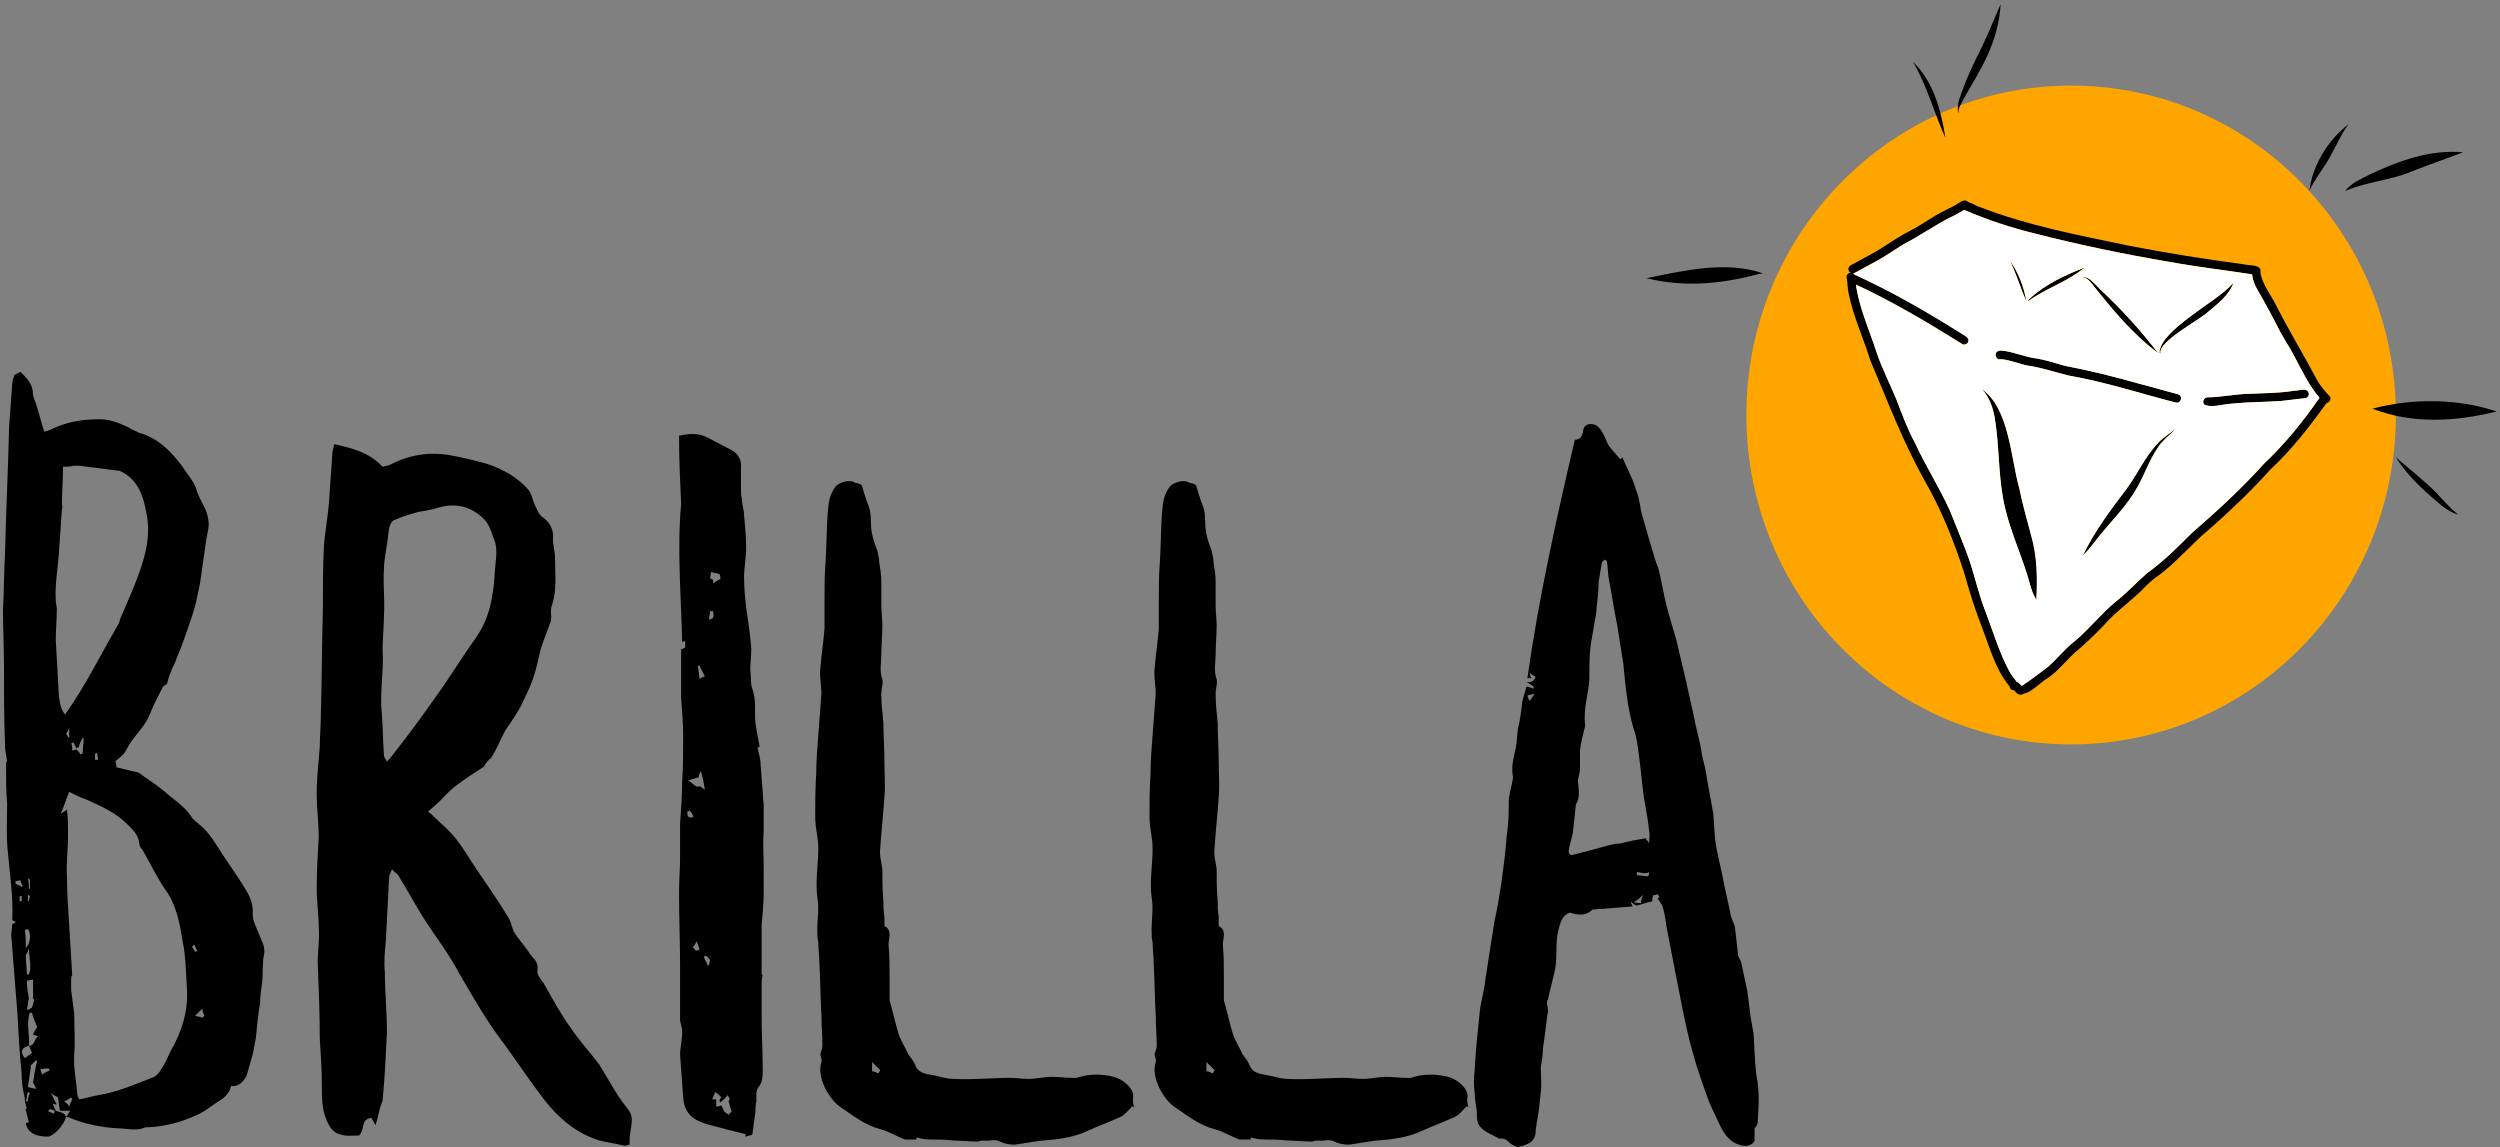
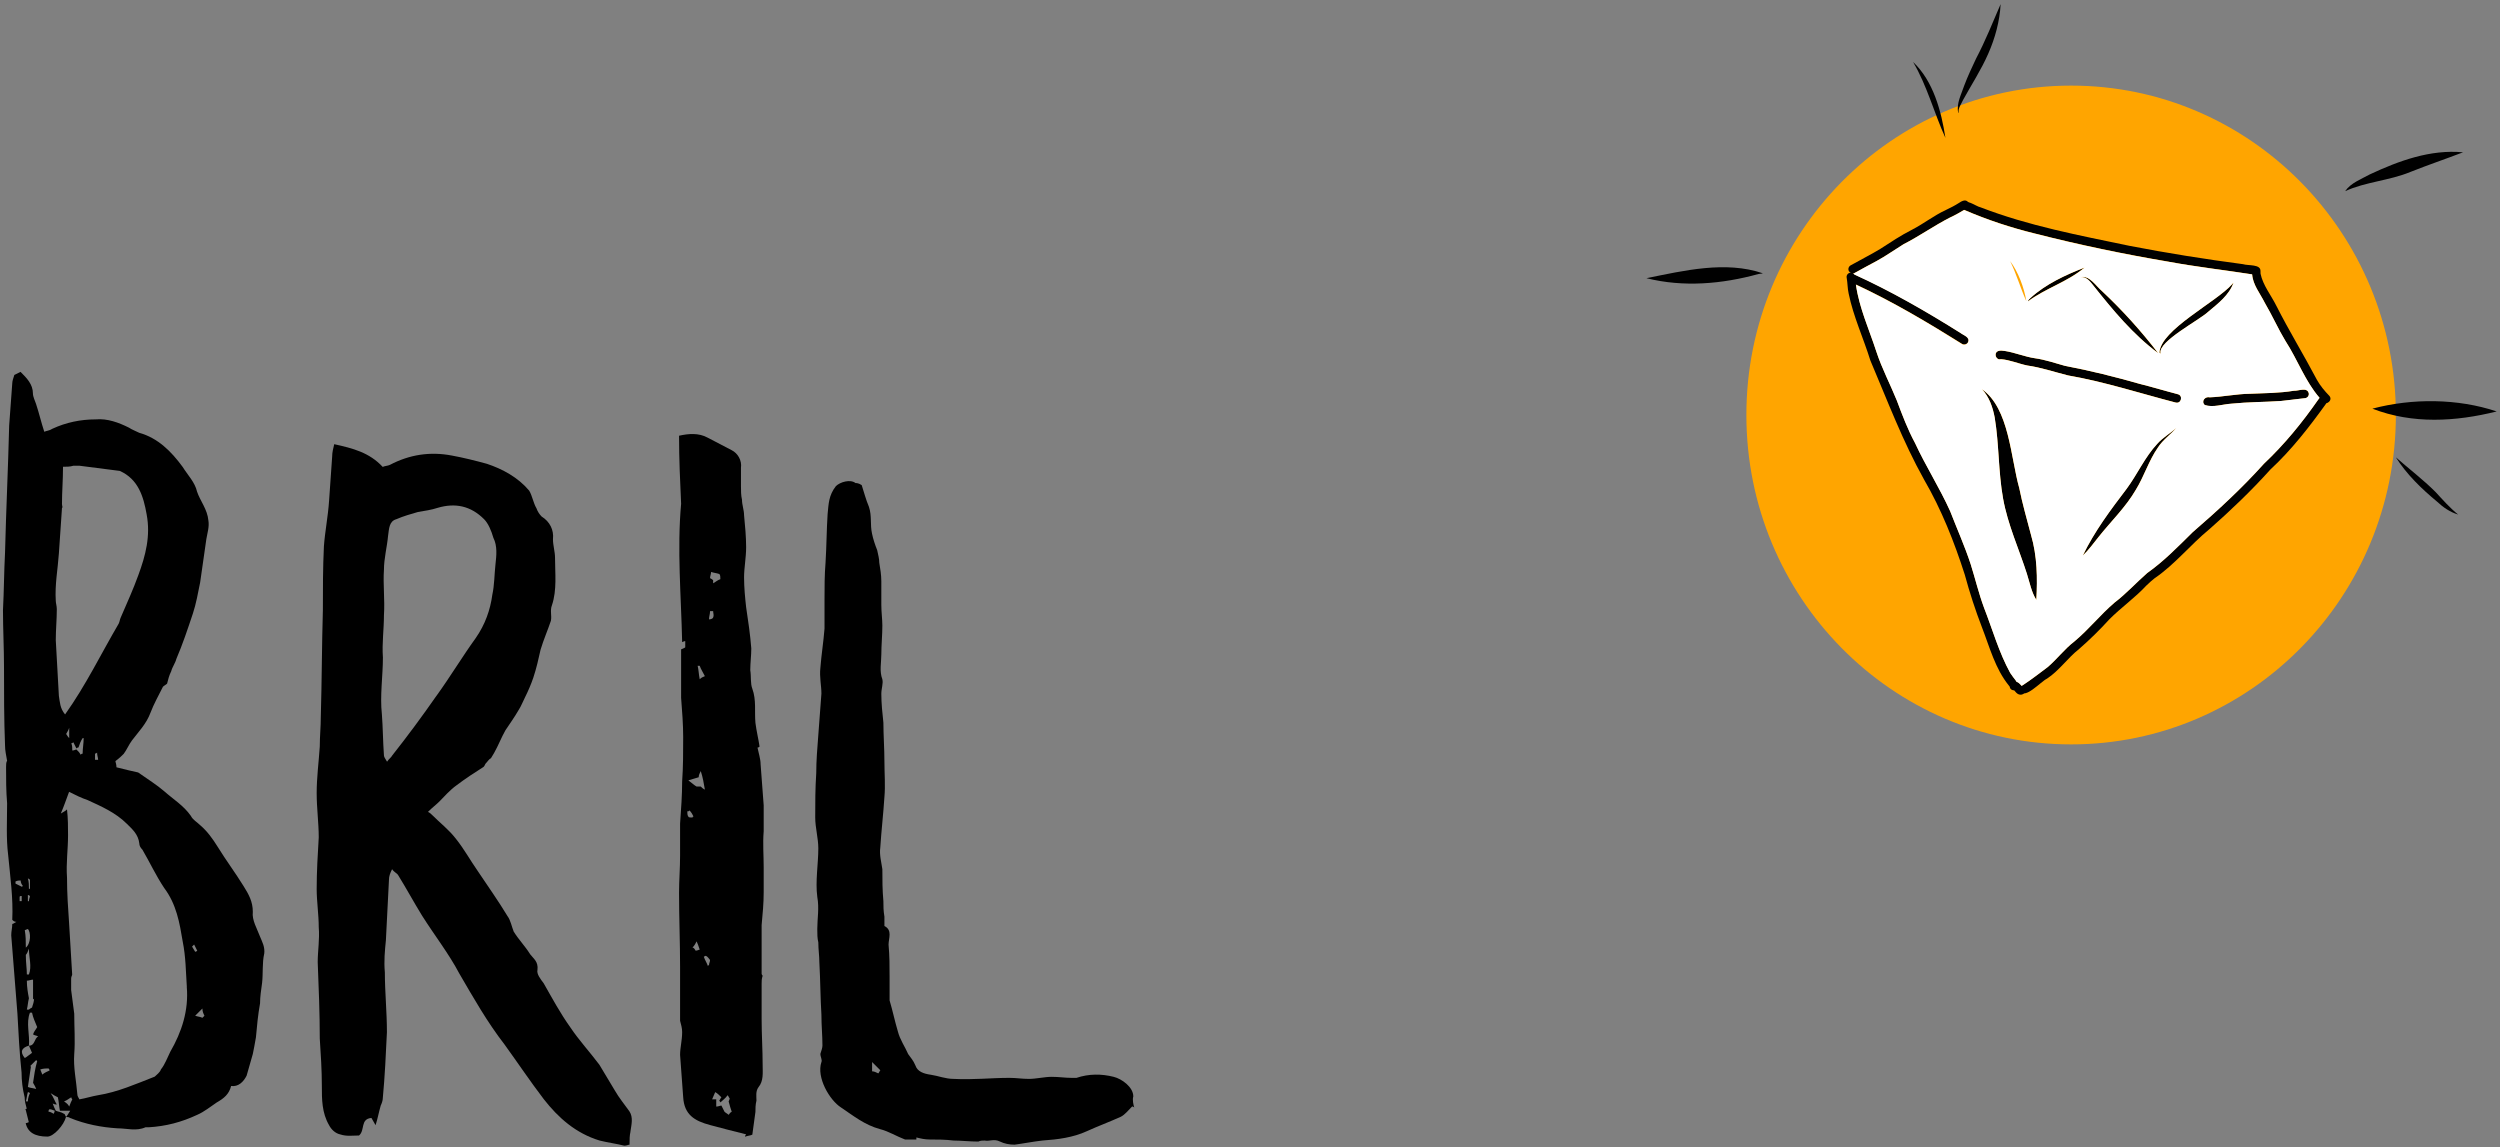
<svg xmlns="http://www.w3.org/2000/svg" id="Layer_1" viewBox="0 0 387.23 177.71">
  <rect x="0" y="0" width="387.23" height="177.71" fill="#808080" stroke="none" />
  <defs>
    <style>.cls-1{fill:#fff;}.cls-2{fill:orange;}</style>
  </defs>
  <ellipse class="cls-2" cx="320.8" cy="64.28" rx="50.3" ry="51.02" />
  <g>
    <g>
      <path d="M335.99,40.54c-7-1.18-13.97-2.64-20.84-4.39-3.66-.9-7.34-2.11-10.79-3.6-.34-.13-.55-.47-.44-.83,.46-1.15,2.08,.24,2.87,.4,7.43,2.87,15.29,4.34,23.06,5.96,5.83,1.13,11.69,2.06,17.58,2.84,.8,.26,2.78-.04,2.7,1.1-.06,.35-.41,.61-.77,.55-4.45-.71-8.94-1.21-13.37-2.02Z" />
      <path d="M286.38,42c-.18-.33-.04-.72,.27-.9,1.52-.86,3.08-1.63,4.58-2.54,1.63-1.05,3.19-2.1,4.91-2.97,1.86-.96,3.38-2.19,5.25-3.06,.69-.33,1.37-.67,2.01-1.08,.41-.27,1-.64,1.42-.18,.37,.39,.14,1.08-.4,1.12-.76,.46-1.54,.91-2.35,1.28-2.49,1.27-4.73,2.87-7.21,4.14-1.41,.87-2.69,1.79-4.13,2.58-1.14,.63-2.3,1.22-3.44,1.87-.31,.18-.73,.05-.9-.27Z" />
      <path d="M359.82,62.21c-2.61-2.66-3.81-6.31-5.82-9.4-1.16-1.91-2.06-3.97-3.19-5.9-.74-1.49-1.99-2.96-1.98-4.68,.13-.82,1.38-.67,1.31,.17,.37,1.79,1.63,3.32,2.44,4.95,1.97,3.9,4.26,7.62,6.29,11.48,.52,.92,1.19,1.73,1.92,2.48,.58,.63-.37,1.54-.97,.91Z" />
      <path d="M311.16,106.19c-2.12-2.6-2.97-5.94-4.17-9.02-1.03-2.67-1.91-5.39-2.66-8.15-1.63-5.09-3.62-10.11-6.3-14.72-3.3-5.91-5.68-12.24-8.32-18.45-1.08-3.48-2.64-6.81-3.37-10.39-.18-.79-.16-1.62-.3-2.41-.09-.35,.14-.72,.49-.8,.36-.09,.7,.14,.8,.49,.25,4.12,2.06,7.86,3.31,11.74,.86,2.6,2.14,5.03,3.17,7.56,.85,2.27,1.67,4.45,2.81,6.56,1.67,3.6,3.83,6.96,5.45,10.58,1.05,2.72,2.26,5.41,3.17,8.19,.71,2.25,1.25,4.55,2.07,6.75,1.31,3.36,2.31,6.93,4.05,10.09,.27,.41,.57,.8,.87,1.19,.5,.67-.57,1.49-1.08,.78Z" />
      <path d="M312.94,106.98c-.13-.34,.04-.74,.39-.86,1.29-.84,2.65-1.9,3.85-2.8,1.48-1.27,2.58-2.77,4.12-3.96,2.28-1.9,4.01-4.13,6.24-6.03,1.8-1.37,3.37-3.1,5.06-4.58,2.6-1.84,4.77-4.09,7.02-6.31,3.86-3.34,7.63-6.8,11.04-10.6,3.2-3.02,5.9-6.34,8.41-9.93,.17-.24,.35-.5,.61-.64,.7-.38,1.37,.66,.7,1.13-2.63,3.66-5.41,7.26-8.72,10.33-2.95,3.28-6.16,6.35-9.47,9.26-2.93,2.4-5.31,5.43-8.45,7.57-.46,.37-.88,.73-1.3,1.15-1.76,1.9-3.9,3.39-5.72,5.22-1.47,1.62-3.03,3.15-4.68,4.59-1.79,1.41-3.07,3.34-4.98,4.6-.93,.43-3.49,3.32-4.12,1.89Z" />
      <path d="M312.35,107.34c-.12-.11-.23-.24-.31-.34-.02-.02-.04-.05-.06-.07-1.02-.01-.85-1.43,.12-1.37,.5,0,.82,.42,1.11,.77,.27,.09,.46,.34,.46,.64-.02,.69-.89,.82-1.31,.37Z" />
      <path d="M303.93,53.27c-5.62-3.51-11.34-6.9-17.38-9.63-.79-.31-.33-1.54,.48-1.23,5.76,2.6,11.28,5.78,16.63,9.15,.49,.37,1.55,.65,1.17,1.45-.17,.31-.59,.44-.9,.26Z" />
      <path d="M337.01,62.35c-5.55-1.44-11.05-3.23-16.71-4.21-2.12-.53-4.15-1.23-6.28-1.53-1.37-.28-2.69-.88-4.09-.98-.76,.22-1.18-.95-.43-1.25,.32-.13,.7-.06,1.03-.02,1.57,.24,3.12,.91,4.68,1.13,1.58,.22,3.09,.75,4.62,1.17,3.94,.75,7.79,1.71,11.64,2.81,1.97,.49,3.91,1.09,5.87,1.6,.83,.21,.53,1.49-.32,1.29Z" />
      <path d="M341.49,62.74c-.61-.56,.05-1.37,.78-1.19,2.05-.08,4.09-.52,6.15-.55,2.3-.1,4.61-.1,6.89-.47,.74,.04,2.08-.62,2.3,.43,.04,.37-.23,.68-.59,.73-1.26,.11-2.51,.32-3.77,.43-2.53,.17-5.07,.15-7.6,.41-1.36,.07-2.87,.64-4.17,.21Z" />
      <path d="M315.41,92.91c-.75-1.18-1.01-2.62-1.44-3.94-1.24-3.93-3-7.7-3.72-11.78-.74-4.1-.61-8.43-1.29-12.5-.29-1.61-.86-3.24-1.98-4.4,4.24,2.94,4.45,10.62,5.78,15.31,.49,2.45,1.19,4.85,1.83,7.27,.96,3.26,1.01,6.72,.82,10.04Z" />
      <path d="M322.6,86.05c1.81-3.75,4.29-7.05,6.8-10.35,1.67-2.26,2.81-4.9,4.74-6.97,.85-.96,2.08-1.64,2.96-2.48-.89,1.07-2.11,1.87-2.87,3.08-1.41,2.02-2.11,4.41-3.4,6.51-1.57,2.72-3.87,4.91-5.81,7.36-.77,.96-1.55,2.05-2.43,2.85Z" />
-       <path d="M313.85,46.64c-.92-2.02-1.54-4.26-2.52-6.21,0,0,0,0,0,0,1.25,1.64,2.2,4.13,2.53,6.22Z" />
      <path d="M314.53,46.13c2.35-2.14,5.42-3.55,8.31-4.67-2.61,2.19-5.99,3.18-8.69,5.18,0,0,0,0,0,0,0,0,0,0,0,0,0,0,0,0,0,0,0,0,.02,.01,0,0,0,0,0,0,0,0,.03,0,.02,.03,0,.02-.21-.03,.31-.51,.36-.55Z" />
      <path d="M334.28,54.7c-3.88-2.87-7.02-6.66-10.01-10.42-.51-.64-1.09-1.46-2-1.35,1.38-.31,2.35,1.36,3.3,2.16,3.15,2.95,6.1,6.22,8.7,9.61Z" />
      <path d="M334.48,54.61c.18-3.54,8.81-7.81,11.26-10.59,.08-.05,.13-.19,.2-.21-.66,1.89-2.39,3.21-3.88,4.46-1.43,1.35-7.74,4.58-7.42,6.41,.25,.13-.12,.04-.16-.07Z" />
-       <path d="M357.7,29.57c.45-3.94,2.94-7.94,6.08-10.34-1.02,1.35-1.79,3.04-2.59,4.55-1.01,2.01-2.6,3.77-3.49,5.79Z" />
      <path d="M363.26,29.59c.86-1.26,2.5-1.85,3.81-2.58,4.52-2.11,9.37-3.89,14.44-3.42-2.66,1.02-5.47,1.97-8.15,3.04-3.25,1.35-6.98,1.54-10.09,2.97Z" />
      <path d="M367.46,63.3c6.17-1.64,13.23-1.59,19.26,.43-6.38,1.59-13.02,1.98-19.26-.43Z" />
      <path d="M380.75,79.7c-1.26-.37-2.33-1.12-3.27-2-2.41-2-4.69-4.2-6.38-6.86,2,1.75,4.24,3.46,6.15,5.37,1.12,1.21,2.24,2.49,3.5,3.49Z" />
      <path d="M255.02,43.09c5.79-1.17,12.25-2.73,18.03-.76-.18,.07-.46,.06-.67,.11-5.66,1.56-11.62,2.08-17.36,.65Z" />
      <path d="M301.33,21.36c-1.76-3.87-2.84-8.09-5.01-11.76,3.13,2.95,4.38,7.62,5.01,11.76Z" />
      <path d="M303.31,17.44c-.31-1.42,.51-2.89,.95-4.23,.53-1.4,1.17-2.77,1.81-4.12,1.44-2.74,2.59-5.61,3.81-8.45-.13,2.6-.85,5.27-1.92,7.68-1.09,2.5-2.6,4.8-3.89,7.15-.28,.64-.81,1.28-.69,1.99,0,0,0,0,0,0,0,0,0,0,0,0,.01,.04-.05,0-.07-.03Z" />
    </g>
    <path class="cls-1" d="M359.29,61.61c-.08,.1-.15,.19-.22,.29-2.5,3.59-5.21,6.91-8.41,9.93-3.41,3.8-7.17,7.27-11.04,10.61-2.26,2.22-4.42,4.47-7.03,6.31-1.69,1.48-3.25,3.2-5.06,4.58-2.22,1.9-3.95,4.12-6.23,6.03-1.55,1.19-2.64,2.69-4.12,3.96-1.21,.9-2.56,1.96-3.85,2.8-.08,.03-.14,.07-.2,.12-.23-.27-.47-.55-.8-.64-.02-.06-.05-.12-.1-.18-.3-.39-.6-.78-.87-1.19-1.74-3.16-2.74-6.73-4.05-10.09-.82-2.21-1.36-4.51-2.07-6.75-.91-2.78-2.12-5.47-3.17-8.19-1.63-3.62-3.79-6.98-5.45-10.58-1.14-2.11-1.96-4.29-2.81-6.56-1.03-2.54-2.31-4.96-3.17-7.57-1.12-3.45-2.67-6.8-3.17-10.4,5.7,2.65,11.12,5.87,16.45,9.21,.31,.18,.73,.05,.9-.26,.39-.8-.68-1.08-1.16-1.46-5.3-3.33-10.76-6.47-16.45-9.06-.04-.06-.1-.11-.16-.15,.07-.01,.15-.03,.21-.08,1.13-.65,2.29-1.24,3.44-1.87,1.44-.79,2.72-1.71,4.13-2.58,2.48-1.26,4.72-2.87,7.21-4.14,.75-.34,1.48-.76,2.19-1.18,.04,.02,.07,.04,.12,.05,3.45,1.49,7.12,2.7,10.79,3.6,6.87,1.76,13.85,3.21,20.84,4.39,4.26,.78,8.58,1.28,12.86,1.94,.1,1.62,1.27,3.01,1.97,4.43,1.14,1.93,2.04,3.98,3.2,5.9,1.86,2.86,3.03,6.22,5.28,8.8Zm-2.26,.07c.36-.05,.63-.36,.59-.73-.22-1.05-1.57-.39-2.3-.43-2.28,.38-4.59,.37-6.89,.47-2.07,.03-4.1,.47-6.15,.55-.72-.19-1.39,.62-.77,1.19,1.3,.43,2.81-.13,4.17-.21,2.53-.26,5.07-.24,7.6-.41,1.26-.12,2.51-.32,3.77-.44Zm-11.09-17.87c-.06,0-.12,.15-.2,.21-2.46,2.79-11.09,7.05-11.26,10.59,.04,.12,.41,.21,.16,.07-.32-1.83,5.99-5.06,7.42-6.41,1.49-1.25,3.22-2.57,3.88-4.46Zm-8.93,18.54c.85,.21,1.15-1.08,.32-1.29-1.96-.5-3.91-1.11-5.87-1.59-3.85-1.1-7.7-2.06-11.64-2.81-1.54-.43-3.05-.95-4.62-1.17-1.55-.22-3.11-.89-4.68-1.13-.33-.04-.7-.11-1.03,.02-.75,.3-.33,1.48,.44,1.26,1.4,.11,2.71,.7,4.09,.98,2.13,.3,4.17,1,6.28,1.53,5.66,.98,11.15,2.77,16.71,4.21Zm.1,3.91c-.88,.83-2.11,1.51-2.96,2.48-1.93,2.07-3.07,4.7-4.74,6.96-2.51,3.3-4.99,6.6-6.8,10.35,.88-.81,1.65-1.9,2.43-2.86,1.93-2.44,4.23-4.63,5.8-7.35,1.29-2.1,1.99-4.49,3.4-6.51,.77-1.21,1.98-2.01,2.87-3.07Zm-2.82-11.56c-2.6-3.39-5.55-6.66-8.7-9.61-.96-.8-1.92-2.47-3.3-2.16,.9-.11,1.49,.71,2,1.35,2.99,3.76,6.12,7.55,10,10.42Zm-20.31,34.27c.42,1.32,.68,2.76,1.43,3.94,.19-3.32,.14-6.79-.82-10.04-.63-2.42-1.33-4.82-1.82-7.27-1.33-4.69-1.54-12.38-5.78-15.31,1.11,1.16,1.68,2.79,1.98,4.41,.68,4.08,.55,8.4,1.29,12.5,.73,4.08,2.48,7.85,3.73,11.78Zm8.87-47.51c-2.89,1.12-5.96,2.53-8.31,4.67-.04,.05-.57,.51-.36,.55,.02,0,.03-.02,0-.02t-.01,0s0-.01,0-.01h0s0,0,0,0h0c2.7-2,6.08-2.99,8.69-5.18Zm-11.5-1.02c.97,1.95,1.6,4.18,2.51,6.2-.33-2.08-1.27-4.56-2.51-6.2,0,0,0-.01,0-.02t-.01,0s0,.02,.02,.02Z" />
  </g>
  <path d="M40.92,147.73c-.32,1.44-.16,3.04-.32,4.48-.16,1.12-.32,2.24-.32,3.2-.32,1.76-.48,3.52-.64,5.28-.16,.96-.32,1.76-.48,2.56-.32,1.12-.64,2.24-.96,3.36-.48,.96-1.28,1.76-2.4,1.6-.32,1.28-1.12,1.92-2.24,2.56-.96,.64-1.92,1.44-3.04,1.92-2.4,1.12-4.8,1.76-7.51,1.92h-.48c-1.44,.64-2.88,.16-4.32,.16-2.56-.16-4.96-.64-7.35-1.6-.16-.16-.48-.16-.64-.16-.32,1.28-1.92,3.04-2.88,3.04-1.92,0-3.04-.64-3.36-2.08q.16,0,.48-.16c-.16-.64-.32-1.28-.48-1.92h-.16c.16,0,.16-.16,.32-.16-.16-.64-.32-1.12-.32-1.76-.32-1.28-.48-2.56-.48-3.84-.32-3.04-.48-6.07-.64-9.11-.32-4-.64-8.15-.96-12.15,0-.64,.16-1.12,.16-1.76,.16,0,.32-.16,.64-.32-.32,0-.48-.16-.64-.32,.16-3.36-.32-6.71-.64-10.07-.32-2.56-.16-5.28-.16-7.99-.16-1.92-.16-3.68-.16-5.59,0-.32,0-.8,.16-.96-.16-.96-.32-1.6-.32-2.4-.16-4-.16-8.15-.16-12.15,0-2.88-.16-5.92-.16-8.79,.16-3.04,.16-5.91,.32-8.95,.16-6.55,.48-13.11,.64-19.66,.16-2.24,.32-4.32,.48-6.55,0-.32,.16-.8,.32-1.28,.32-.16,.64-.32,.96-.48,.96,.96,1.92,1.92,1.92,3.36,0,.48,.32,1.12,.48,1.6,.48,1.44,.8,2.88,1.28,4.32,.32-.16,.8-.16,1.28-.48,2.08-.96,4.32-1.44,6.71-1.44,1.76-.16,3.52,.48,5.12,1.28,.48,.32,.96,.48,1.6,.8,2.88,.8,4.96,2.88,6.71,5.27,.8,1.28,1.92,2.4,2.24,3.84,.48,1.44,1.6,2.72,1.76,4.48,.16,.96-.16,1.92-.32,2.88-.32,2.24-.64,4.48-.96,6.71-.32,1.6-.64,3.36-1.12,4.8-.8,2.4-1.6,4.8-2.56,7.03-.16,.64-.64,1.28-.8,1.92-.32,.64-.48,1.28-.64,1.92-.16,.16-.48,.32-.64,.48-.64,1.28-1.44,2.72-1.92,4-.64,1.76-1.92,3.04-2.88,4.32-.48,.64-.8,1.44-1.28,2.08-.32,.32-.64,.64-1.28,1.12,0,.16,.16,.48,.16,.96,1.28,.32,2.56,.64,3.36,.8,1.6,1.12,2.88,1.92,4,2.88,1.44,1.28,3.04,2.24,4.16,3.84,.32,.64,.96,.96,1.44,1.44,1.12,.96,1.92,2.08,2.72,3.36,1.28,2.08,2.72,4,4,6.07,.8,1.28,1.44,2.4,1.44,4-.16,1.28,.64,2.56,1.12,3.84,.32,.8,.8,1.6,.64,2.72ZM3.36,137.34s.16,0,.16-.16c-.16-.16-.32-.48-.32-.8-.32,0-.48,0-.8,.16v.32c.32,.16,.64,.32,.96,.48Zm0,2.24v-.8c-.16,0-.32,0-.32,.16v.64h.32Zm.48,24.3c.32-.16,.64-.48,1.12-.8-.16-.32-.32-.8-.48-1.12-1.12,.32-1.44,.96-.64,1.92Zm0-19.82c.16,.96,.16,1.76,.16,2.72,.8-.64,.8-2.4,.32-2.88-.16,0-.32,.16-.48,.16Zm.64,2.88c-.16,.48-.32,.8-.48,.96,0,1.28,.16,2.08,.16,3.04h.32c.48-1.28,0-2.56,0-4Zm.16,22.38c-.16-.16-.32-.16-.32-.16-.16,.48-.16,.96-.32,1.44h.32c0-.48,.16-.96,.32-1.28Zm.48-17.58c-.32,0-.64,.16-.96,.16,0,.96,.16,1.92,.32,2.72-.16,.64-.16,1.12-.32,1.76h.32c.16-.16,.48-.32,.48-.32,.16-.48,.32-.96,.32-1.44,0,0,0,.16-.16,.16v-3.04Zm-.8-15.67c.16,.48,.16,1.12,.16,1.6h.16v-1.44c-.16,0-.16-.16-.32-.16Zm0,3.52h.16c0-.32,.16-.64,.16-.8-.16-.16-.32-.16-.32-.16v.96Zm.8,28.13c.16-1.12,.32-2.24,.64-3.36l-.16-.16c-.32,.32-.64,.64-.96,.96h.16c-.16,1.12-.32,2.08-.48,3.2,.32,.16,.8,.16,1.28,.32-.16-.48-.32-.64-.48-.96Zm.8-7.19c-.32-.16-.64-.16-.8-.32,.16-.48,.48-.8,.64-1.12-.32-.8-.64-1.44-.8-2.24h-.32c-.64,1.6,0,3.36-.16,5.12,.96,0,.8-1.12,1.44-1.44Zm1.76,5.28q0-.16-.16-.32c-.32,0-.8,0-1.28,.16,.16,.32,.16,.48,.32,.8,.32-.32,.8-.48,1.12-.64Zm.8,6.23c-.8-.32-.96-.32-.96,.16,.32,0,.48,.16,.8,.32q.16-.32,.16-.48Zm2.4,0h-1.6c-.16-.8-.16-1.44-.32-2.08-.32-.16-.64-.32-1.12-.64,.48,.64,.64,1.28,.96,1.76-.16,0-.32,0-.64-.16,.16,.48,.32,.8,.48,1.12,.32,.16,.8,.16,1.28,.48,.16,0,.16,.32,.32,.48,.16-.16,.32-.48,.64-.96Zm-2.24-78.97c0,.32,.16,.8,.16,1.28,0,1.6-.16,3.2-.16,4.8,.16,2.88,.32,5.76,.48,8.63,.16,.96,.16,1.92,.96,2.88,3.2-4.48,5.59-9.43,8.31-14.07,.16-.32,.16-.64,.32-.96,.96-2.24,1.92-4.32,2.72-6.55,1.12-3.04,1.92-6.07,1.28-9.43-.48-2.72-1.28-5.43-4.16-6.71l-6.23-.8h-.96c-.48,.16-1.12,.16-1.6,.16,0,2.08-.16,3.84-.16,5.76,0,.32,.16,.48,0,.64-.16,2.4-.32,4.64-.48,7.03-.16,2.4-.64,4.8-.48,7.35Zm20.3,59.79c-.16-2.4-.16-4.64-.64-7.03-.48-2.88-.96-5.76-2.88-8.31-1.28-1.92-2.24-4-3.36-5.91-.32-.32-.48-.64-.48-.96-.16-1.44-1.12-2.24-1.92-3.04-1.76-1.76-4-2.72-6.08-3.68-.96-.32-1.92-.8-2.88-1.28-.48,1.28-.8,2.24-1.28,3.36,.48-.32,.64-.32,.96-.64,.16,1.44,.16,2.72,.16,4,0,2.24-.32,4.32-.16,6.55,0,2.4,.16,4.8,.32,7.03,.16,2.72,.32,5.28,.48,7.99,0,.16-.16,.32-.16,.64v1.76c.16,1.12,.32,2.4,.48,3.68,0,2.08,.16,4.16,0,6.23-.16,2.08,.32,4.16,.48,6.23,0,.32,.16,.48,.32,.8,.96-.16,1.92-.48,2.88-.64,3.04-.48,5.92-1.76,8.79-2.88,.32-.32,.8-.64,.96-1.12,.64-.8,.96-1.76,1.44-2.72,1.76-3.04,2.88-6.39,2.56-10.07Zm-17.74,17.42q-.16-.16-.16-.32c-.32,.16-.64,.48-1.12,.64,.48,.32,.64,.48,.8,.8,.16-.48,.32-.8,.48-1.12Zm-.48-57.55c-.16,.48-.32,.64-.48,.96,.16,.16,.16,.32,.48,.64v-1.6Zm2.08,1.6c-.32,.48-.48,.96-.64,1.44-.16,0-.32,.16-.32,.16-.16-.32-.32-.64-.48-.96,0,0-.16,.16-.32,.16,.16,.32,.16,.8,.16,1.12,.32,0,.48-.16,.64-.16,.32,.32,.48,.48,.64,.8q.16-.16,.32-.16c0-.8,.16-1.6,.16-2.4h-.16Zm2.24,2.24s-.16,.16-.32,.16v.96h.48c0-.32-.16-.64-.16-1.12Zm15.19,30.85s.16,0,.32-.16c-.16-.32-.32-.64-.48-.96q-.16,.16-.32,.32c.16,.32,.32,.48,.48,.8Zm1.44,9.91c-.16-.32-.32-.64-.32-1.12-.48,.48-.64,.64-1.12,1.12,.48,.16,.8,.16,1.12,.32l.32-.32Z" />
  <path d="M97.67,175.22c-.16,.64-.16,1.28-.16,2.08-.16,0-.48,.16-.8,.16-1.28-.32-2.56-.48-3.84-.8-3.68-1.12-6.39-3.52-8.63-6.39-2.08-2.72-4-5.59-6.08-8.47-2.72-3.52-4.79-7.19-7.03-11.03-1.6-3.04-3.84-5.91-5.76-8.95-1.28-2.08-2.4-4.16-3.68-6.23-.16-.32-.64-.48-.96-.96-.32,.64-.48,1.12-.48,1.6-.16,3.04-.32,6.23-.48,9.43-.16,1.6-.32,3.2-.16,4.96,0,3.04,.32,6.07,.32,9.27-.16,3.36-.32,6.87-.64,10.23,0,.32-.16,.8-.32,1.12-.32,1.12-.48,2.08-.8,3.04-.16-.32-.48-.8-.64-1.12-1.76,.16-.96,1.92-1.92,2.72-.96,0-1.92,.16-2.88-.16-.8-.16-1.44-.8-1.76-1.44-1.12-1.92-1.12-4-1.12-6.07,0-2.4-.16-4.96-.32-7.35,0-3.84-.16-7.83-.32-11.83,0-1.76,.32-3.52,.16-5.43,0-1.92-.32-4-.32-5.91,0-2.72,.16-5.28,.32-7.99,0-2.24-.32-4.48-.32-6.87s.32-4.8,.48-7.19c0-1.6,.16-3.04,.16-4.64,.16-5.43,.16-11.03,.32-16.47,0-3.36,0-6.55,.16-9.91,.16-2.24,.64-4.64,.8-7.03,.16-2.24,.32-4.64,.48-6.87,0-.64,.16-1.28,.32-1.92,2.88,.64,5.43,1.28,7.51,3.52,.32-.16,.8-.16,1.12-.32,3.04-1.6,6.24-2.08,9.59-1.44,1.76,.32,3.68,.8,5.43,1.28,2.4,.8,4.8,2.08,6.55,4.16,.48,.8,.64,1.92,1.12,2.72,.16,.48,.48,.96,.8,1.28,1.28,.8,1.92,2.08,1.76,3.52,0,.96,.32,1.92,.32,2.88,0,2.4,.32,4.96-.48,7.35-.32,.8,0,1.6-.16,2.4-.48,1.44-1.12,2.88-1.6,4.48-.32,1.44-.64,2.88-1.12,4.32-.32,.96-.8,2.08-1.28,3.04-.32,.64-.64,1.44-.96,1.92-.64,1.12-1.44,2.24-2.08,3.2-.64,1.12-1.12,2.4-1.76,3.52-.16,.32-.32,.48-.48,.8-.32,.16-.48,.48-.8,.8-.16,.16-.16,.48-.48,.64-1.28,.8-2.72,1.76-4,2.72-1.12,.8-1.92,1.76-2.72,2.56-.48,.48-1.12,.96-1.76,1.6,.32,.16,.48,.32,.64,.48,1.28,1.28,2.56,2.24,3.68,3.68,1.28,1.6,2.24,3.36,3.36,4.96,1.6,2.4,3.2,4.64,4.64,7.03,.48,.64,.64,1.6,.96,2.4,.8,1.28,1.76,2.24,2.56,3.52,.48,.64,1.28,1.12,1.12,2.4-.16,.64,.48,1.44,.96,2.08,1.28,2.24,2.56,4.64,4.16,6.87,1.28,1.92,3.04,3.84,4.47,5.75,.8,1.28,1.6,2.72,2.4,4,.64,1.12,1.44,2.08,2.24,3.2,.64,.96,.32,2.08,.16,3.2Zm-30.05-67.46c2.08-2.88,4-6.07,6.08-8.95,1.44-2.08,2.24-4.32,2.56-6.71,.32-1.44,.32-3.2,.48-4.64,.16-1.44,.32-2.88-.32-4.16-.32-1.12-.8-2.24-1.44-2.88-2.08-2.08-4.48-2.56-7.19-1.76-.96,.32-2.08,.48-3.04,.64-1.12,.32-2.24,.64-3.36,1.12-1.12,.32-1.12,1.44-1.28,2.56-.16,1.76-.64,3.52-.64,5.28-.16,2.24,.16,4.64,0,7.03,0,2.24-.32,4.32-.16,6.55,0,2.88-.48,5.91-.16,8.79,.16,2.08,.16,4.16,.32,6.39,0,.16,.16,.48,.48,.96,.32-.48,.64-.64,.8-.96,2.4-3.04,4.64-6.07,6.87-9.27Z" />
  <path d="M115.41,176.02q0-.16,.16-.32c-1.92-.48-3.84-.96-5.59-1.44-2.4-.64-4-1.6-4.16-4.32-.16-2.24-.32-4.32-.48-6.55,0-1.12,.32-2.24,.32-3.52,0-.64-.16-1.12-.32-1.76v-8.31c0-3.84-.16-7.67-.16-11.51,0-1.92,.16-3.84,.16-5.75v-4.96c.16-2.24,.32-4.48,.32-6.55,.16-2.24,.16-4.64,.16-6.87,0-1.92-.16-4-.32-6.07v-7.51c.32-.16,.48-.16,.64-.32v-.96s-.16,0-.48,.16c-.16-7.19-.8-14.39-.16-21.42-.16-3.52-.32-6.87-.32-10.55,1.44-.32,3.04-.48,4.47,.32,1.28,.64,2.4,1.28,3.68,1.92,.96,.48,1.6,1.6,1.44,2.72v2.88c0,.64,0,1.44,.16,2.08,0,.8,.32,1.6,.32,2.4,.16,1.6,.32,3.36,.32,4.96s-.32,3.2-.32,4.64c0,1.6,.16,3.2,.32,4.64,.32,2.08,.64,4.32,.8,6.39,0,1.12-.16,2.24-.16,3.36,.16,.96,0,2.08,.32,2.88,.64,1.76,.32,3.52,.48,5.28,.16,1.28,.48,2.56,.64,3.68q-.16,.16-.32,.16c.16,.8,.48,1.76,.48,2.56,.16,2.24,.32,4.32,.48,6.39v4c-.16,1.92,0,3.68,0,5.59v3.84c0,1.76-.16,3.36-.32,5.12v7.51s0,.16,.16,.32c-.16,.48-.16,.8-.16,1.28v5.43c0,2.4,.16,4.8,.16,7.19,0,1.12,.16,2.4-.64,3.36-.48,.64-.32,1.44-.32,2.08-.16,.64-.16,1.28-.16,1.76-.16,1.12-.32,2.4-.48,3.52-.32,.16-.8,.16-1.12,.32Zm-8.95-50.35c0,.32,0,.64,.16,.8,0,.16,.32,.16,.64,.16,0,0,0-.16,.16-.16-.16-.32-.32-.64-.64-.96,0,.16-.16,.16-.32,.16Zm.16-4.8c.64,.48,.96,.8,1.28,.96h.64c.16,.16,.32,.32,.64,.48-.16-.96-.32-1.92-.64-2.88-.16,.32-.32,.64-.32,.96-.64,.16-.96,.32-1.6,.48Zm1.76,26.22c-.16-.48-.32-.96-.48-1.28-.16,.32-.32,.64-.64,.96,.16,0,.32,.16,.48,.48,.32,0,.48-.16,.64-.16Zm-.32-43.96c.16,.64,.16,1.28,.32,2.08,.32-.32,.48-.32,.8-.48-.32-.64-.64-1.12-.8-1.6h-.32Zm1.76,46.36c0-.32,.16-.48,.16-.8-.16-.16-.32-.48-.64-.64,0,0-.16,0-.32,.16,.16,.48,.48,.96,.64,1.44,0,0,0-.16,.16-.16Zm.16-54.83c0,.48-.16,.8-.16,1.28,.32,0,.64-.16,.64-.32,.16-.32,0-.64,0-.96h-.48Zm.16-6.07c0,.32-.16,.64-.16,.96q.32,.16,.48,.32v.48c.32-.16,.64-.48,1.12-.64,0-.32,0-.64-.16-.8-.48-.16-.8-.16-1.28-.32Zm.64,80.57c-.16,.32-.32,.8-.48,1.12h.64v1.12c.32,0,.64-.16,.8-.16,.16,.32,.32,.64,.48,.96,.16,.16,.48,.32,.64,.48,.16-.16,.16-.32,.48-.48-.16-.48-.32-.96-.48-1.6,0,0,.16-.32,.16-.48-.16-.16-.16-.32-.32-.48-.32,.48-.8,.8-1.12,1.12,0-.16-.16-.16-.16-.32,.16-.16,.16-.32,.32-.48-.32-.32-.64-.64-.96-.8Z" />
  <path d="M175.68,171.54c-.16-.16-.32-.16-.32-.16-.64,.64-1.12,1.28-1.76,1.6-1.76,.8-3.52,1.44-5.27,2.24-2.08,.96-4.48,1.28-6.87,1.44-1.44,.16-3.04,.48-4.32,.64-.8,0-1.6-.16-2.24-.48-.96-.48-1.6,0-2.4-.16-.32,0-.64,0-.96,.16-1.28,0-2.72-.16-3.84-.16-1.28-.16-2.56-.16-3.68-.16-.8,0-1.44-.16-2.08-.32v.32h-1.76c-1.28-.48-2.56-1.28-3.84-1.6-2.4-.64-4.16-2.08-6.07-3.36-1.76-1.12-3.84-4.64-3.04-7.03,.16-.32-.16-.8-.16-1.28,.16-.48,.32-.96,.32-1.28,0-1.6-.16-3.04-.16-4.8-.16-2.56-.16-5.28-.32-8.15,0-.96-.16-1.92-.16-3.04-.16-.64-.16-1.28-.16-2.08,0-1.6,.32-3.2,0-4.96-.32-2.4,.16-5.12,.16-7.51,0-1.6-.48-3.2-.48-4.8,0-2.24,0-4.48,.16-6.87,0-1.92,.16-3.84,.32-5.91,.16-2.08,.32-4.16,.48-6.39,0-1.28-.32-2.56-.16-4,.16-2.08,.48-4,.64-6.07v-4.48c0-1.92,0-3.84,.16-5.76,.16-2.56,.16-5.12,.32-7.51,.16-1.6,.16-2.88,1.28-4.32,.64-.64,2.24-1.12,3.04-.48,.16,0,.48,0,.96,.32,.32,.96,.64,2.24,1.12,3.36,.48,1.44,.16,2.72,.48,4.16,.16,.8,.48,1.76,.8,2.56,.16,.8,.32,1.28,.32,1.92,.16,.96,.32,1.92,.32,2.88v3.68c0,1.12,.16,2.24,.16,3.2,0,1.44-.16,3.04-.16,4.48,0,1.28-.32,2.56,.16,3.84,.16,.64-.16,1.44-.16,2.24,0,1.44,.16,3.04,.32,4.48,0,1.92,.16,4,.16,6.07,0,1.76,.16,3.68,0,5.43-.16,2.56-.48,5.28-.64,7.83-.16,1.12,.16,2.24,.32,3.36,0,1.6,0,3.2,.16,4.96,0,.8,0,1.44,.16,2.4v1.44c1.28,.64,.64,1.92,.64,2.88,.16,1.76,.16,3.36,.16,4.96v3.68c.48,1.6,.8,3.2,1.28,4.8,.32,1.28,1.12,2.4,1.6,3.52,.32,.48,.8,.96,1.12,1.76,.32,.96,1.28,1.28,2.4,1.44,1.12,.16,2.24,.64,3.52,.64,3.04,.16,5.76-.16,8.63-.16,1.12,0,1.92,.16,3.04,.16s2.4-.32,3.52-.32,2.08,.16,3.04,.16h.8c1.92-.64,3.84-.64,5.76-.16,1.28,.32,3.04,1.6,3.04,3.04-.16,.48,0,1.28,.16,1.76Zm-39.32-5.76c-.48-.48-.8-.8-1.28-1.28v1.44c.32,0,.64,.16,.96,.32,.16-.16,.16-.32,.32-.48Z" />
-   <path d="M227.47,171.54c-.16-.16-.32-.16-.32-.16-.64,.64-1.12,1.28-1.76,1.6-1.76,.8-3.52,1.44-5.28,2.24-2.08,.96-4.48,1.28-6.87,1.44-1.44,.16-3.04,.48-4.32,.64-.8,0-1.6-.16-2.24-.48-.96-.48-1.6,0-2.4-.16-.32,0-.64,0-.96,.16-1.28,0-2.72-.16-3.84-.16-1.28-.16-2.56-.16-3.68-.16-.8,0-1.44-.16-2.08-.32v.32h-1.76c-1.28-.48-2.56-1.28-3.84-1.6-2.4-.64-4.16-2.08-6.07-3.36-1.76-1.12-3.84-4.64-3.04-7.03,.16-.32-.16-.8-.16-1.28,.16-.48,.32-.96,.32-1.28,0-1.6-.16-3.04-.16-4.8-.16-2.56-.16-5.28-.32-8.15,0-.96-.16-1.92-.16-3.04-.16-.64-.16-1.28-.16-2.08,0-1.6,.32-3.2,0-4.96-.32-2.4,.16-5.12,.16-7.51,0-1.6-.48-3.2-.48-4.8,0-2.24,0-4.48,.16-6.87,0-1.92,.16-3.84,.32-5.91,.16-2.08,.32-4.16,.48-6.39,0-1.28-.32-2.56-.16-4,.16-2.08,.48-4,.64-6.07v-4.48c0-1.92,0-3.84,.16-5.76,.16-2.56,.16-5.12,.32-7.51,.16-1.6,.16-2.88,1.28-4.32,.64-.64,2.24-1.12,3.04-.48,.16,0,.48,0,.96,.32,.32,.96,.64,2.24,1.12,3.36,.48,1.44,.16,2.72,.48,4.16,.16,.8,.48,1.76,.8,2.56,.16,.8,.32,1.28,.32,1.92,.16,.96,.32,1.92,.32,2.88v3.68c0,1.12,.16,2.24,.16,3.2,0,1.44-.16,3.04-.16,4.48,0,1.28-.32,2.56,.16,3.84,.16,.64-.16,1.44-.16,2.24,0,1.44,.16,3.04,.32,4.48,0,1.92,.16,4,.16,6.07,0,1.76,.16,3.68,0,5.43-.16,2.56-.48,5.28-.64,7.83-.16,1.12,.16,2.24,.32,3.36,0,1.6,0,3.2,.16,4.96,0,.8,0,1.44,.16,2.4v1.44c1.28,.64,.64,1.92,.64,2.88,.16,1.76,.16,3.36,.16,4.96v3.68c.48,1.6,.8,3.2,1.28,4.8,.32,1.28,1.12,2.4,1.6,3.52,.32,.48,.8,.96,1.12,1.76,.32,.96,1.28,1.28,2.4,1.44,1.12,.16,2.24,.64,3.52,.64,3.04,.16,5.76-.16,8.63-.16,1.12,0,1.92,.16,3.04,.16s2.4-.32,3.52-.32,2.08,.16,3.04,.16h.8c1.92-.64,3.84-.64,5.76-.16,1.28,.32,3.04,1.6,3.04,3.04-.16,.48,0,1.28,.16,1.76Zm-39.32-5.76c-.48-.48-.8-.8-1.28-1.28v1.44c.32,0,.64,.16,.96,.32,.16-.16,.16-.32,.32-.48Z" />
-   <path d="M237.54,106.64v-.32c-.32-.16-.64-.48-1.12-.64,.32,0,.64,0,.96-.16,.16-.16,.32-.32,.48-.64-.16-.16-.48-.32-.96-.64,.16,.48,.16,.64,.32,.8h-.64c1.76-12.47,4.48-24.62,7.35-36.93,.8,0,1.12-.48,1.28-1.28,0-.8,.64-1.28,1.44-1.12,.48,0,1.12,.48,1.44,1.12,.48,.64,.64,1.44,1.12,2.24,.48,.64,1.12,1.28,1.76,2.08l.32-.32c.64,1.6,1.6,3.2,2.08,4.96,.64,1.44,.64,3.04,1.12,4.48,.64,2.24,1.28,4.48,1.92,6.55,.16,.48,.32,.8,.48,1.28,.48,1.92,.8,4,1.28,5.91,.48,1.76,.96,3.36,1.44,4.96,.48,2.08,.96,4,1.44,6.07,.32,1.44,.64,2.88,.96,4.32,.32,1.28,.48,2.4,.8,3.68,.32,1.28,.64,2.56,.8,3.84,.32,1.28,.64,2.56,.8,3.84,.32,1.76,.64,3.52,.96,5.28,.16,1.76,.16,3.52,.48,5.27,.32,1.76,.8,3.52,1.12,5.28,.32,1.76,.8,3.52,1.12,5.28,.16,.64,.48,1.12,.64,1.76,.16,1.44,.32,2.88,.48,4.32,0,.32,.32,.64,.48,1.12,.32,1.44,.64,3.04,.96,4.48,.16,1.28,.32,2.56,.48,3.84,.16,.96,.32,1.92,.48,2.72,.16,2.24,.16,4.48,.48,6.71,.48,2.4,.32,4.64,.16,7.03,0,.32-.16,.64-.48,.96v1.76c0,.48-.64,.96-1.44,.96-2.08-.16-3.2-1.6-4-3.36-.64-1.44-1.44-2.88-1.92-4.32-.8-2.24-1.6-4.48-2.24-6.87-.64-2.24-1.12-4.48-1.6-6.87-.8-4-1.6-8.15-2.4-12.31-.16-1.12-.32-2.24-.64-3.36-.16-.32-.48-.8-.8-1.28,0,0,.16,0,.32-.16-.16-.16-.16-.32-.32-.48-.16,.16-.48,.16-.64,.16-.16,.32-.16,.64-.16,.96-.8,.16-1.6,.48-2.4,.64-.32,0-.64-.32-.96-.64,0,.16,.16,.48,.32,.8-2.24,.16-4.32,.32-6.23,.48-1.12,1.12-2.4,.8-3.52,.48-1.28,.48-1.44,1.6-1.76,2.72-.48,1.92-.16,4-.48,5.91-.32,1.6-.8,3.2-1.12,4.8-.16,.16-.16,.32-.16,.48,0,.48,.16,.8,.16,1.28-.32,1.92-.48,4-.8,5.91,0,.96-.16,1.92-.32,2.72,0,1.44,.16,2.72,0,4-.16,1.6-.32,3.2-.64,4.8,0,.32-.16,.8-.16,1.28v.16c-.16,1.6-1.44,1.92-2.72,2.24-.32,0-.8-.32-1.12-.48-.48-.48-.96-.96-1.76-.8-1.12-.64-2.24-.96-3.04-1.92-.48-.48-.48-1.6-.48-2.4-.16-.96-.32-1.92-.32-2.72-.16-1.28-.16-2.4,0-3.68,.16-3.04,.48-6.07,.8-9.11,.16-1.44,.64-2.88,.8-4.48,.32-2.08,.64-4.16,.96-6.23,.16-.96,.32-1.92,.48-3.04,.48-2.08,.8-4.16,1.12-6.23,.32-2.4,.64-4.8,.8-7.19,.32-1.92,.32-3.84,.32-5.59,.16-1.12,.48-2.24,.64-3.2v-.32c-.32-1.6,.16-3.04,.48-4.64,.16-.96,.16-1.92,.32-2.88,.32-1.28,.48-2.56,.64-4,.16-.8,.48-1.6,.64-2.4,.32,0,.64,.16,1.12,.32Zm-.64,1.92c.32-.32,.48-.64,.8-1.12-.48,.16-.8,.16-1.12,.32,.16,.32,.16,.48,.32,.8Zm11.67-21.9c-.16,.16-.48,.32-.48,.64-.16,.96-.32,1.92-.48,2.88,0,1.28-.16,2.72-.32,4,0,.8-.16,1.44-.32,2.24-.16,1.28-.48,2.56-.64,4-.16,1.6-.16,3.2-.16,4.96-.16,2.24-.96,4.48-.64,6.87v.16c-.32,1.28-.64,2.56-.8,3.68v3.04c0,.64-.32,1.28-.32,1.92,.16,1.28,.32,2.72-.32,3.52-.16,1.76-.32,3.04-.48,4.48-.16,.8-.48,1.76-.64,2.72,0,.32,.16,.8,.64,.64,1.92-.48,3.68-.96,5.43-1.44,.64-.16,1.28-.32,1.92-.32,1.28-.32,2.72-.64,4-.8v.16c.16,.16,.32,.32,.48,.64,0-.8,.16-1.28,0-1.92-.16-1.6-.48-3.36-.8-5.12-.32-2.24-.48-4.48-.8-6.71-.16-1.28-.32-2.72-.8-4-.96-3.2-1.28-6.71-1.6-10.07-.32-2.08-.64-4-.96-6.07-.48-2.24-.8-4.64-1.28-7.03-.16-.96-.16-1.92-.32-2.88,0,0-.16,0-.32-.16Zm4.48,53.07c.64,.16,.8,.16,1.12,.16,0-.48,.16-.8,.32-1.28-.48,.48-.8,.8-1.44,1.12Zm1.6-4.48c-.32,0-.64-.16-1.12-.16v.48c.64,0,1.12,.16,1.76,.16q.16-.32,.16-.64c-.32,.16-.48,.16-.8,.16Z" />
</svg>